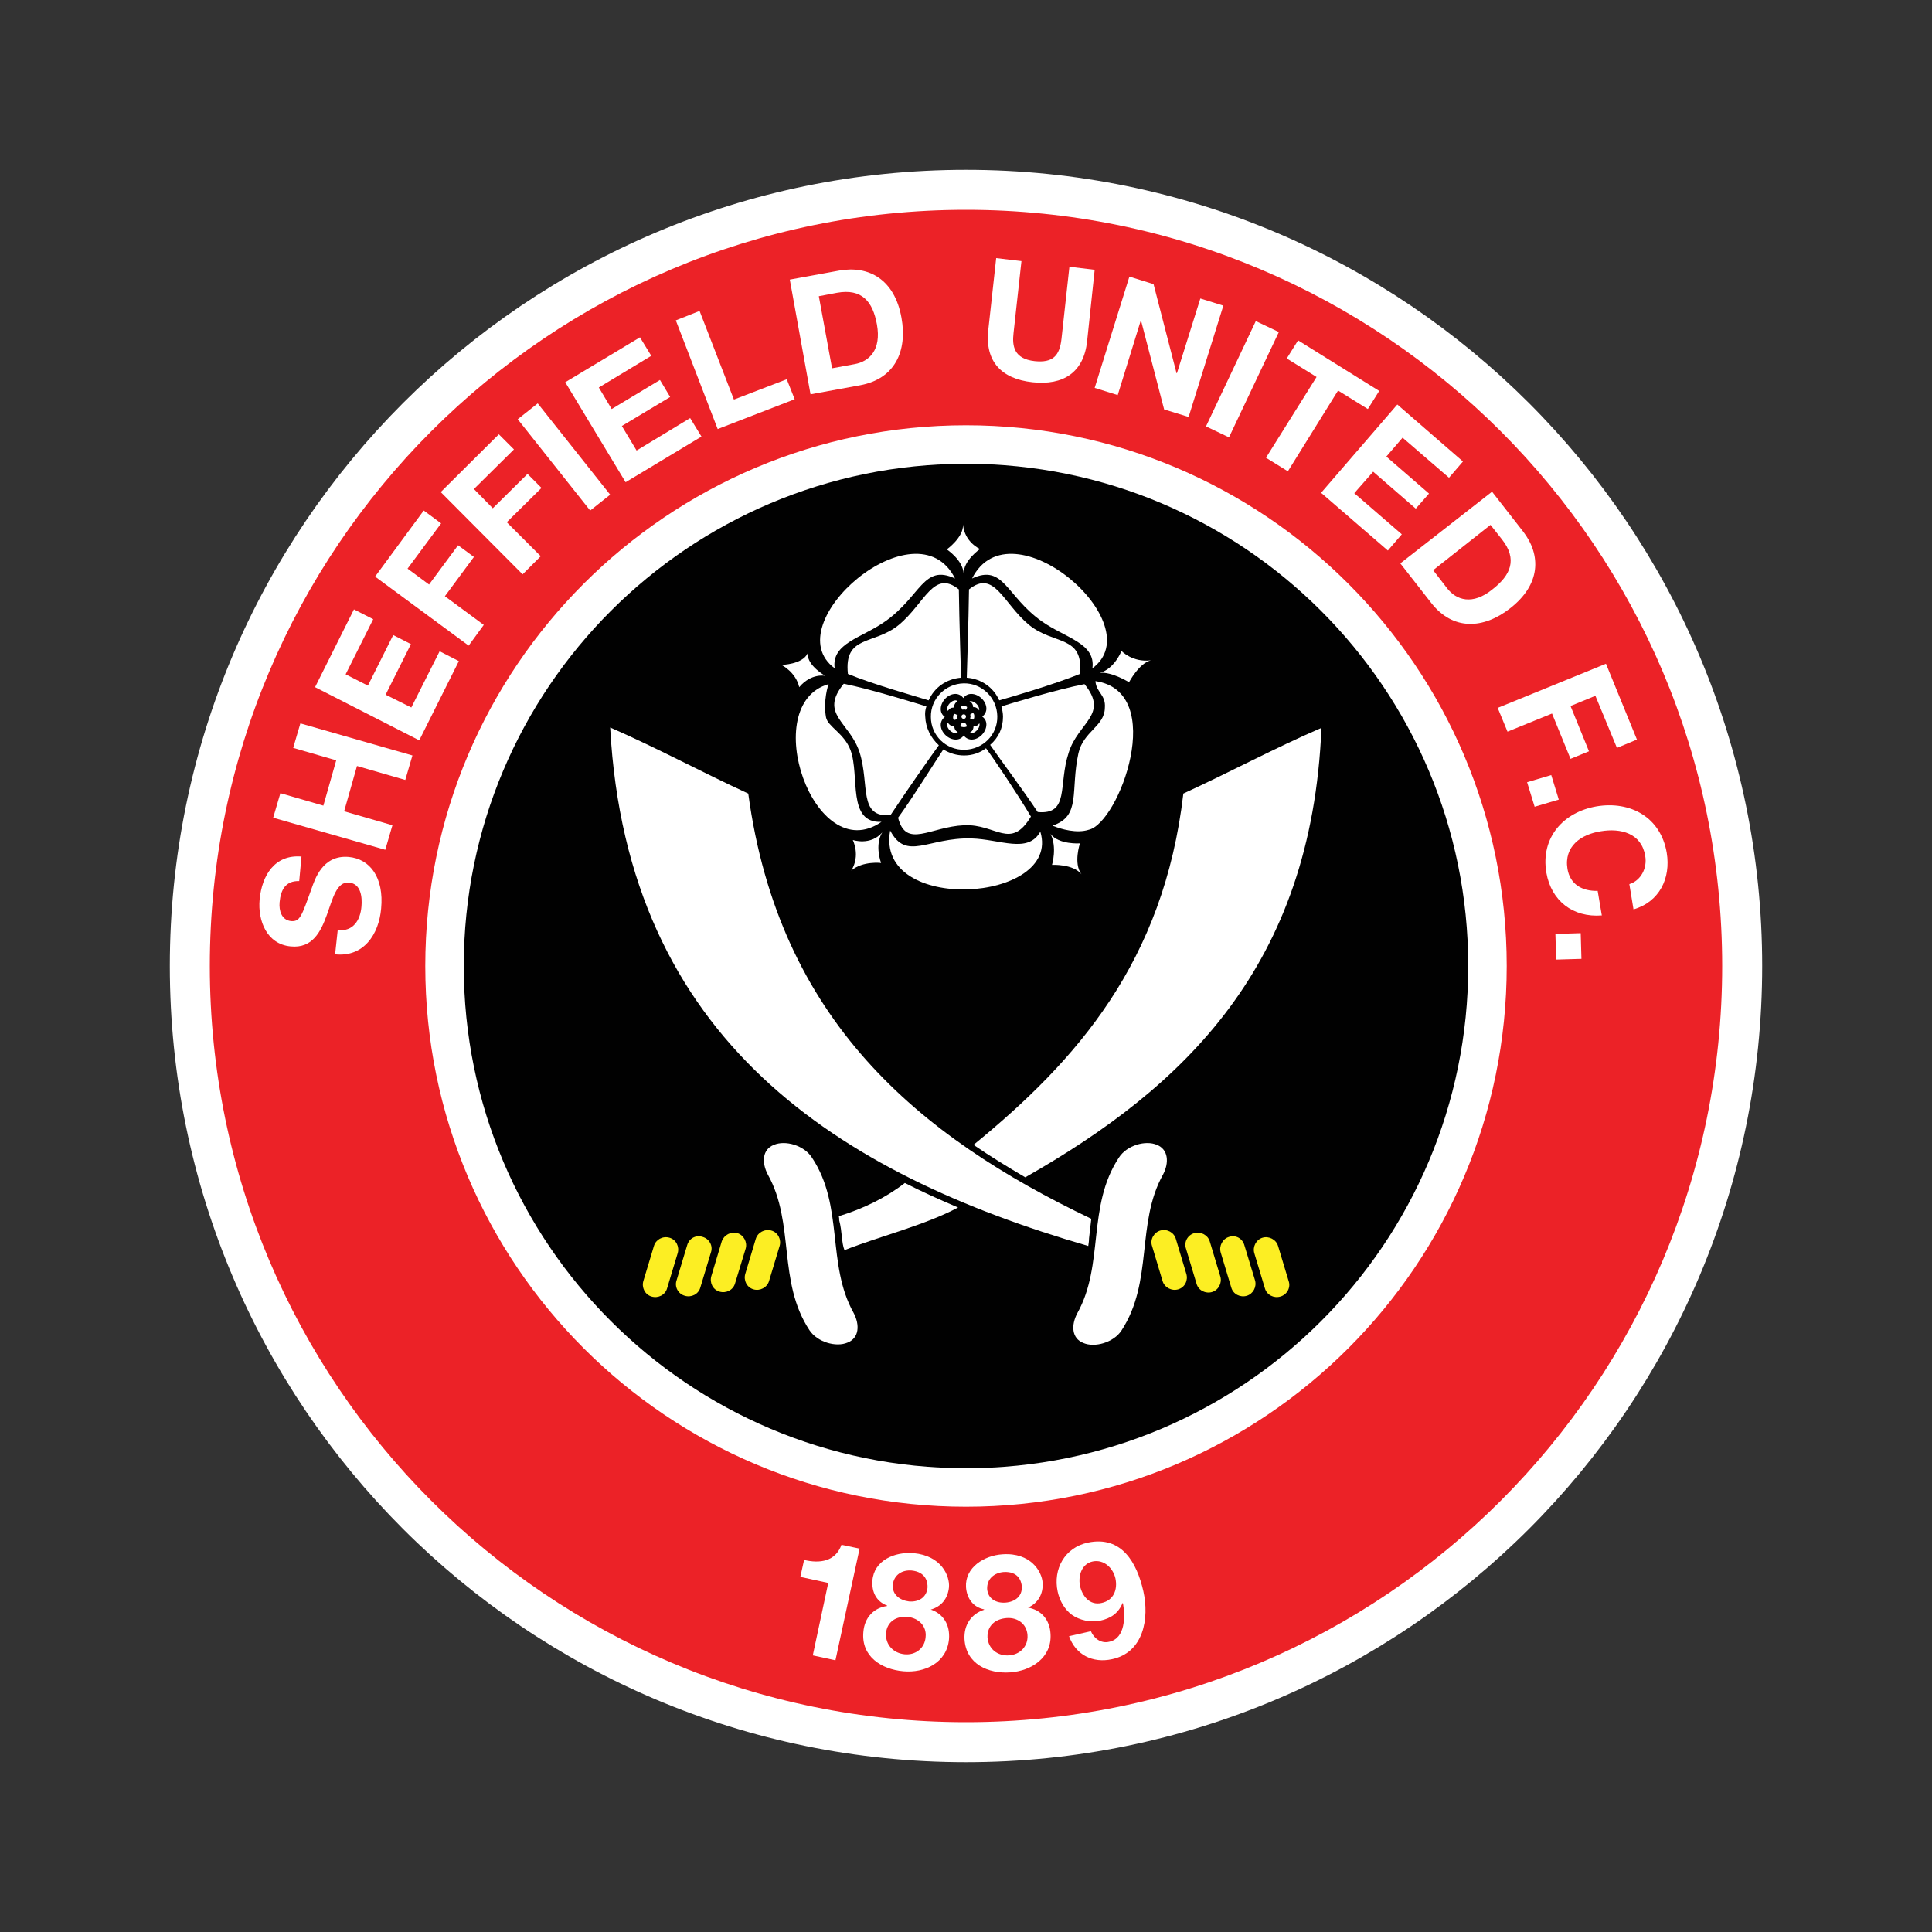
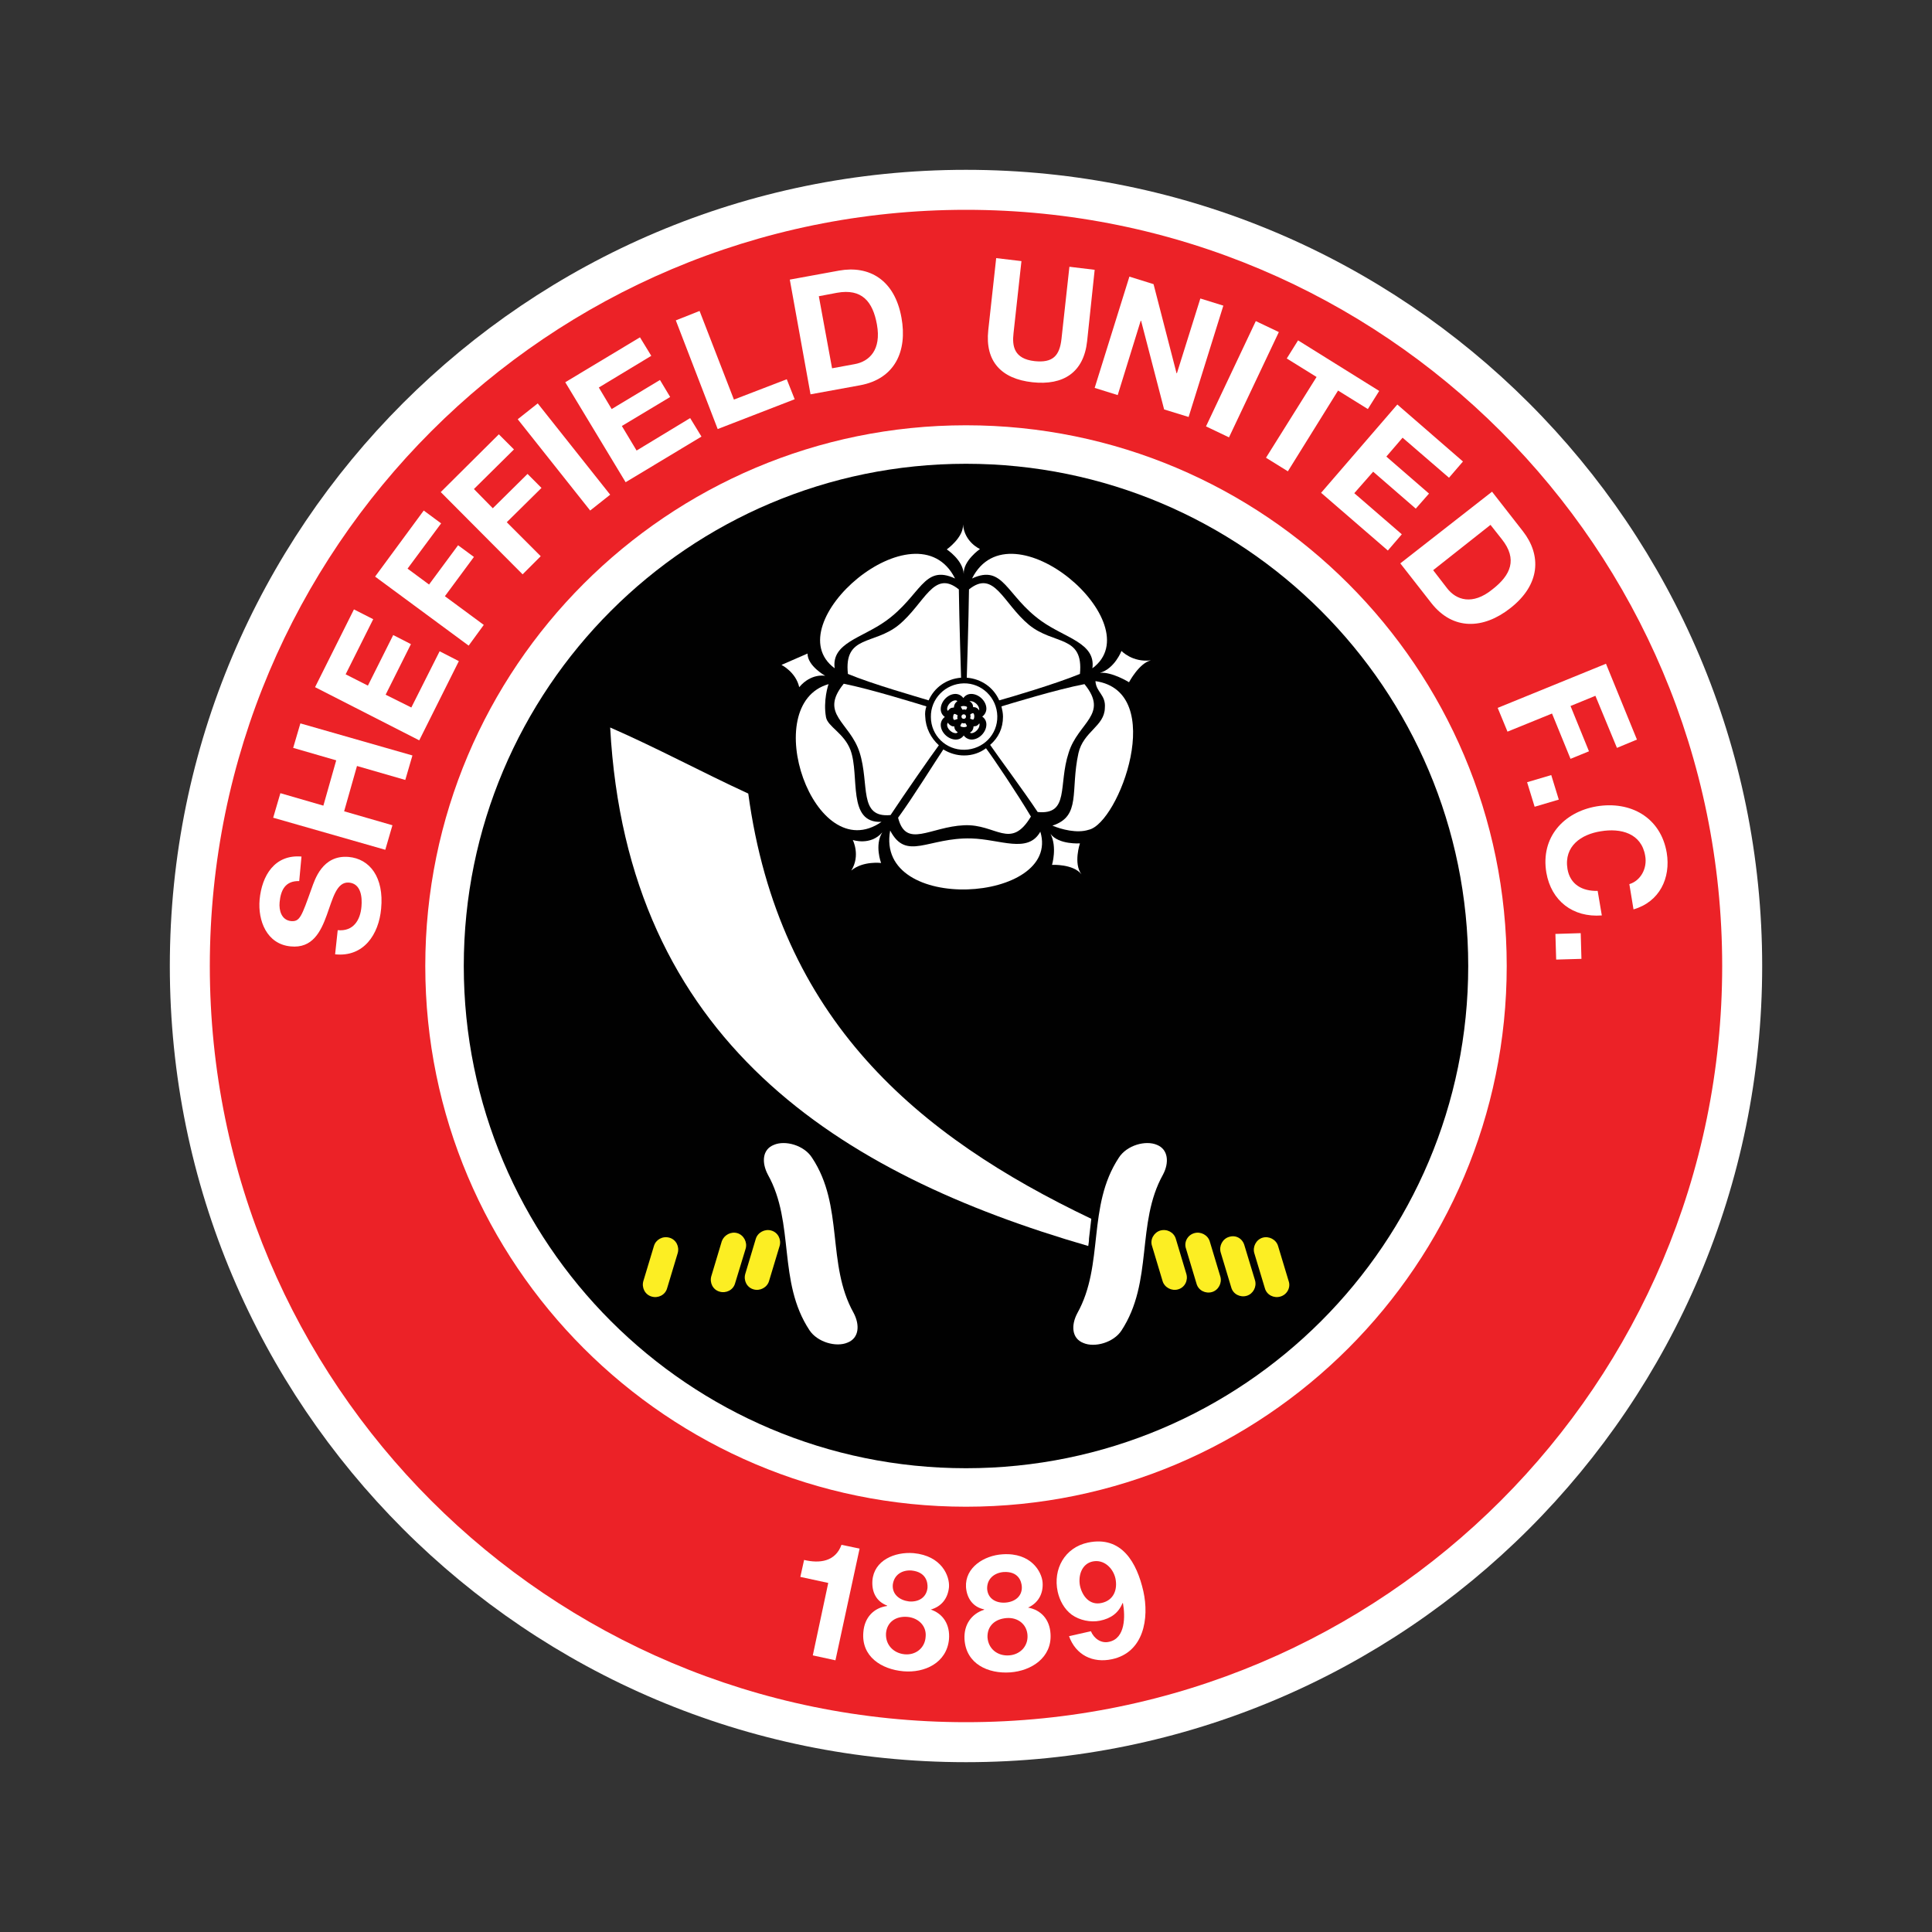
<svg xmlns="http://www.w3.org/2000/svg" width="40px" height="40px" viewBox="0 0 40 40" version="1.1">
  <rect x="0" y="0" width="40" height="40" fill="#333333" stroke="none" />
  <g id="surface1">
    <path style=" stroke:none;fill-rule:nonzero;fill:rgb(100%,100%,100%);fill-opacity:1;" d="M 36.484 20 C 36.484 29.102 29.102 36.484 20 36.484 C 10.898 36.484 3.516 29.102 3.516 20 C 3.516 10.898 10.898 3.516 20 3.516 C 29.102 3.516 36.484 10.898 36.484 20 Z M 36.484 20 " />
    <path style=" stroke:none;fill-rule:nonzero;fill:rgb(92.549%,13.333%,15.294%);fill-opacity:1;" d="M 35.656 20 C 35.656 28.648 28.648 35.656 20 35.656 C 11.352 35.656 4.344 28.648 4.344 20 C 4.344 11.352 11.352 4.344 20 4.344 C 28.648 4.344 35.656 11.352 35.656 20 Z M 35.656 20 " />
    <path style=" stroke:none;fill-rule:nonzero;fill:rgb(100%,100%,100%);fill-opacity:1;" d="M 31.195 20 C 31.195 26.18 26.18 31.195 20 31.195 C 13.82 31.195 8.805 26.18 8.805 20 C 8.805 13.82 13.82 8.805 20 8.805 C 26.18 8.805 31.195 13.82 31.195 20 Z M 31.195 20 " />
    <path style=" stroke:none;fill-rule:nonzero;fill:rgb(0.392%,0.392%,0.392%);fill-opacity:1;" d="M 30.398 20 C 30.398 25.742 25.742 30.398 20 30.398 C 14.258 30.398 9.602 25.742 9.602 20 C 9.602 14.258 14.258 9.602 20 9.602 C 25.742 9.602 30.398 14.258 30.398 20 Z M 30.398 20 " />
    <path style=" stroke:none;fill-rule:nonzero;fill:rgb(100%,100%,100%);fill-opacity:1;" d="M 19.531 15.516 C 19.367 15.758 18.898 16.516 18.594 16.93 C 18.758 17.578 19.258 17.117 19.961 17.086 C 20.625 17.055 20.922 17.609 21.344 16.906 C 21.07 16.445 20.578 15.711 20.414 15.492 C 20.289 15.586 20.133 15.641 19.961 15.641 C 19.805 15.641 19.656 15.594 19.531 15.516 " />
    <path style=" stroke:none;fill-rule:nonzero;fill:rgb(100%,100%,100%);fill-opacity:1;" d="M 19.898 14.031 C 19.898 14.031 19.859 12.812 19.852 12.203 C 19.328 11.781 19.148 12.492 18.609 12.938 C 18.094 13.359 17.469 13.141 17.555 13.953 C 18.062 14.164 19 14.43 19.227 14.5 C 19.344 14.234 19.594 14.055 19.898 14.031 " />
    <path style=" stroke:none;fill-rule:nonzero;fill:rgb(100%,100%,100%);fill-opacity:1;" d="M 19.18 14.625 C 19 14.57 18.023 14.266 17.469 14.156 C 16.953 14.789 17.594 14.945 17.797 15.578 C 18.008 16.242 17.766 16.938 18.438 16.875 C 18.727 16.438 19.281 15.641 19.438 15.43 C 19.273 15.281 19.164 15.07 19.156 14.836 C 19.148 14.766 19.156 14.695 19.18 14.625 " />
    <path style=" stroke:none;fill-rule:nonzero;fill:rgb(100%,100%,100%);fill-opacity:1;" d="M 20.016 14.031 C 20.32 14.055 20.57 14.234 20.688 14.5 C 20.914 14.438 21.844 14.164 22.359 13.953 C 22.438 13.141 21.82 13.359 21.305 12.938 C 20.766 12.492 20.586 11.781 20.062 12.203 C 20.055 12.812 20.016 14.031 20.016 14.031 " />
    <path style=" stroke:none;fill-rule:nonzero;fill:rgb(100%,100%,100%);fill-opacity:1;" d="M 20.734 14.625 C 20.75 14.695 20.766 14.766 20.766 14.836 C 20.766 15.078 20.672 15.273 20.5 15.422 C 20.648 15.641 21.195 16.375 21.484 16.812 C 22.148 16.875 21.906 16.25 22.125 15.586 C 22.32 14.953 22.969 14.797 22.453 14.164 C 21.883 14.273 20.914 14.57 20.734 14.625 " />
    <path style=" stroke:none;fill-rule:nonzero;fill:rgb(100%,100%,100%);fill-opacity:1;" d="M 17.156 14.164 C 17.148 14.172 17.039 14.508 17.102 14.852 C 17.141 15.047 17.477 15.18 17.609 15.531 C 17.805 16.062 17.531 17.047 18.25 17.016 C 16.852 17.984 15.688 14.578 17.156 14.164 " />
    <path style=" stroke:none;fill-rule:nonzero;fill:rgb(100%,100%,100%);fill-opacity:1;" d="M 22.68 14.102 C 24.18 14.32 23.164 17.047 22.539 17.18 C 22.297 17.258 21.977 17.172 21.789 17.094 C 22.391 16.898 22.156 16.375 22.328 15.594 C 22.43 15.141 22.867 15.039 22.875 14.656 C 22.898 14.383 22.695 14.336 22.68 14.102 " />
    <path style=" stroke:none;fill-rule:nonzero;fill:rgb(100%,100%,100%);fill-opacity:1;" d="M 18.43 17.195 C 18.766 17.836 19.211 17.336 20.109 17.359 C 20.711 17.375 21.281 17.68 21.539 17.219 C 21.984 18.695 18.109 18.938 18.43 17.195 " />
    <path style=" stroke:none;fill-rule:nonzero;fill:rgb(100%,100%,100%);fill-opacity:1;" d="M 19.773 11.977 C 19.117 11.672 19.07 12.336 18.336 12.859 C 17.844 13.211 17.211 13.312 17.281 13.836 C 16.039 12.922 18.977 10.391 19.773 11.977 " />
    <path style=" stroke:none;fill-rule:nonzero;fill:rgb(100%,100%,100%);fill-opacity:1;" d="M 20.125 11.977 C 20.781 11.672 20.828 12.336 21.562 12.859 C 22.055 13.211 22.688 13.312 22.617 13.836 C 23.859 12.922 20.922 10.391 20.125 11.977 " />
    <path style=" stroke:none;fill-rule:nonzero;fill:rgb(100%,100%,100%);fill-opacity:1;" d="M 20.289 11.367 C 20.289 11.367 19.938 11.609 19.953 11.883 C 19.938 11.594 19.602 11.375 19.602 11.375 C 19.602 11.375 19.953 11.125 19.938 10.859 C 19.969 11.227 20.289 11.367 20.289 11.367 " />
    <path style=" stroke:none;fill-rule:nonzero;fill:rgb(100%,100%,100%);fill-opacity:1;" d="M 23.375 14.125 C 23.375 14.125 23.023 13.906 22.773 13.93 C 23.078 13.844 23.219 13.477 23.219 13.477 C 23.219 13.477 23.445 13.719 23.828 13.672 C 23.586 13.727 23.375 14.125 23.375 14.125 " />
    <path style=" stroke:none;fill-rule:nonzero;fill:rgb(100%,100%,100%);fill-opacity:1;" d="M 21.781 17.906 C 21.781 17.906 21.891 17.539 21.75 17.266 C 21.922 17.492 22.359 17.461 22.359 17.461 C 22.359 17.461 22.219 17.875 22.391 18.102 C 22.219 17.883 21.781 17.906 21.781 17.906 " />
    <path style=" stroke:none;fill-rule:nonzero;fill:rgb(100%,100%,100%);fill-opacity:1;" d="M 17.656 17.391 C 17.656 17.391 18.023 17.516 18.266 17.234 C 18.102 17.5 18.242 17.867 18.242 17.867 C 18.242 17.867 17.867 17.82 17.625 18.023 C 17.82 17.711 17.656 17.391 17.656 17.391 " />
-     <path style=" stroke:none;fill-rule:nonzero;fill:rgb(100%,100%,100%);fill-opacity:1;" d="M 16.719 13.531 C 16.719 13.789 17.086 13.992 17.086 13.992 C 17.086 13.992 16.797 13.93 16.547 14.227 C 16.477 13.914 16.18 13.766 16.18 13.766 C 16.18 13.766 16.609 13.758 16.719 13.531 " />
+     <path style=" stroke:none;fill-rule:nonzero;fill:rgb(100%,100%,100%);fill-opacity:1;" d="M 16.719 13.531 C 16.719 13.789 17.086 13.992 17.086 13.992 C 17.086 13.992 16.797 13.93 16.547 14.227 C 16.477 13.914 16.18 13.766 16.18 13.766 " />
    <path style=" stroke:none;fill-rule:nonzero;fill:rgb(100%,100%,100%);fill-opacity:1;" d="M 20.648 14.828 C 20.656 15.211 20.352 15.516 19.969 15.523 C 19.586 15.531 19.273 15.227 19.273 14.844 C 19.266 14.469 19.57 14.156 19.953 14.148 C 20.328 14.141 20.641 14.445 20.648 14.828 " />
    <path style=" stroke:none;fill-rule:nonzero;fill:rgb(0.392%,0.392%,0.392%);fill-opacity:1;" d="M 19.953 15.227 C 19.914 15.281 19.859 15.312 19.789 15.312 C 19.633 15.312 19.477 15.164 19.477 15.008 C 19.477 14.945 19.508 14.883 19.562 14.844 C 19.508 14.805 19.477 14.75 19.477 14.68 C 19.477 14.523 19.625 14.367 19.781 14.367 C 19.844 14.367 19.906 14.398 19.945 14.453 C 19.984 14.398 20.039 14.367 20.109 14.367 C 20.266 14.367 20.422 14.516 20.422 14.672 C 20.422 14.734 20.391 14.797 20.336 14.836 C 20.391 14.875 20.422 14.93 20.422 15 C 20.422 15.156 20.273 15.312 20.117 15.312 C 20.055 15.312 19.992 15.281 19.953 15.227 " />
    <path style=" stroke:none;fill-rule:nonzero;fill:rgb(100%,100%,100%);fill-opacity:1;" d="M 19.781 14.5 C 19.703 14.5 19.609 14.594 19.609 14.68 C 19.609 14.703 19.625 14.719 19.641 14.727 L 19.797 14.836 L 19.641 14.953 C 19.625 14.961 19.609 14.977 19.609 15.008 C 19.609 15.086 19.703 15.18 19.789 15.18 C 19.812 15.18 19.828 15.164 19.836 15.148 L 19.945 14.992 L 20.062 15.148 C 20.078 15.164 20.094 15.18 20.109 15.18 C 20.188 15.18 20.281 15.086 20.281 15 C 20.281 14.984 20.273 14.961 20.25 14.953 L 20.094 14.844 L 20.25 14.734 C 20.266 14.719 20.281 14.703 20.273 14.688 C 20.273 14.609 20.18 14.516 20.094 14.516 C 20.078 14.516 20.062 14.523 20.047 14.547 L 19.938 14.703 L 19.828 14.547 C 19.828 14.516 19.812 14.5 19.781 14.5 Z M 19.781 14.5 " />
    <path style=" stroke:none;fill-rule:nonzero;fill:rgb(0.392%,0.392%,0.392%);fill-opacity:1;" d="M 20.203 14.648 C 20.188 14.641 20.172 14.641 20.148 14.641 C 20.148 14.594 20.125 14.555 20.102 14.539 C 20.062 14.5 20 14.484 19.945 14.484 C 19.891 14.484 19.828 14.5 19.789 14.547 C 19.773 14.562 19.75 14.602 19.75 14.648 C 19.727 14.648 19.711 14.656 19.695 14.656 C 19.625 14.688 19.594 14.766 19.594 14.844 C 19.594 14.93 19.633 15 19.703 15.031 C 19.719 15.039 19.734 15.039 19.758 15.039 C 19.758 15.086 19.781 15.125 19.805 15.141 C 19.844 15.18 19.906 15.195 19.961 15.195 C 20.016 15.195 20.078 15.18 20.117 15.141 C 20.133 15.125 20.156 15.086 20.156 15.039 C 20.18 15.039 20.195 15.031 20.211 15.031 C 20.281 15 20.312 14.922 20.312 14.844 C 20.305 14.75 20.266 14.672 20.203 14.648 " />
    <path style=" stroke:none;fill-rule:nonzero;fill:rgb(100%,100%,100%);fill-opacity:1;" d="M 20.148 14.898 C 20.133 14.898 20.109 14.891 20.086 14.875 C 20.086 14.859 20.094 14.852 20.094 14.836 C 20.094 14.82 20.094 14.812 20.086 14.797 C 20.109 14.773 20.133 14.766 20.141 14.766 L 20.148 14.766 C 20.156 14.766 20.172 14.789 20.172 14.828 C 20.172 14.875 20.156 14.898 20.148 14.898 " />
    <path style=" stroke:none;fill-rule:nonzero;fill:rgb(100%,100%,100%);fill-opacity:1;" d="M 20.016 15.039 C 20.008 15.047 19.984 15.055 19.953 15.055 C 19.93 15.055 19.898 15.047 19.891 15.039 L 19.883 15.031 C 19.883 15.016 19.898 14.992 19.914 14.969 C 19.93 14.969 19.938 14.977 19.953 14.977 C 19.961 14.977 19.977 14.977 19.984 14.969 C 20 14.992 20.016 15.016 20.016 15.031 Z M 20.016 15.039 " />
    <path style=" stroke:none;fill-rule:nonzero;fill:rgb(100%,100%,100%);fill-opacity:1;" d="M 19.758 14.906 C 19.75 14.906 19.727 14.883 19.734 14.844 C 19.734 14.805 19.75 14.781 19.758 14.781 L 19.766 14.781 C 19.773 14.781 19.797 14.789 19.828 14.812 C 19.828 14.82 19.82 14.836 19.82 14.844 C 19.82 14.859 19.82 14.867 19.828 14.883 C 19.789 14.898 19.766 14.906 19.758 14.906 " />
    <path style=" stroke:none;fill-rule:nonzero;fill:rgb(100%,100%,100%);fill-opacity:1;" d="M 19.891 14.633 C 19.898 14.625 19.922 14.617 19.953 14.617 C 19.977 14.617 20.008 14.625 20.016 14.633 L 20.023 14.641 C 20.023 14.648 20.016 14.672 20 14.695 C 19.992 14.695 19.977 14.688 19.969 14.688 C 19.953 14.688 19.945 14.688 19.93 14.695 C 19.914 14.672 19.898 14.648 19.898 14.641 Z M 19.891 14.633 " />
    <path style=" stroke:none;fill-rule:nonzero;fill:rgb(100%,100%,100%);fill-opacity:1;" d="M 20 14.836 C 20 14.863 19.98 14.883 19.953 14.883 C 19.926 14.883 19.906 14.863 19.906 14.836 C 19.906 14.809 19.926 14.789 19.953 14.789 C 19.98 14.789 20 14.809 20 14.836 Z M 20 14.836 " />
    <path style=" stroke:none;fill-rule:nonzero;fill:rgb(100%,100%,100%);fill-opacity:1;" d="M 17.672 27.18 C 17.805 27.43 17.789 27.703 17.547 27.797 C 17.312 27.898 16.922 27.789 16.758 27.539 C 16.094 26.531 16.461 25.328 15.898 24.32 C 15.766 24.07 15.781 23.797 16.023 23.703 C 16.258 23.602 16.648 23.711 16.812 23.969 C 17.477 24.969 17.109 26.172 17.672 27.18 " />
    <path style=" stroke:none;fill-rule:nonzero;fill:rgb(100%,100%,100%);fill-opacity:1;" d="M 24.078 24.32 C 24.211 24.07 24.188 23.797 23.953 23.703 C 23.719 23.602 23.328 23.711 23.164 23.969 C 22.5 24.977 22.867 26.18 22.305 27.188 C 22.172 27.438 22.188 27.711 22.43 27.805 C 22.664 27.906 23.055 27.797 23.219 27.547 C 23.883 26.531 23.516 25.328 24.078 24.32 " />
    <path style=" stroke:none;fill-rule:nonzero;fill:rgb(98.824%,93.333%,13.725%);fill-opacity:1;" d="M 13.859 25.625 C 14 25.664 14.07 25.812 14.031 25.945 L 13.812 26.672 C 13.773 26.812 13.625 26.883 13.492 26.844 C 13.352 26.805 13.281 26.656 13.32 26.523 L 13.539 25.797 C 13.578 25.664 13.719 25.586 13.859 25.625 " />
-     <path style=" stroke:none;fill-rule:nonzero;fill:rgb(98.824%,93.333%,13.725%);fill-opacity:1;" d="M 14.547 25.609 C 14.688 25.648 14.766 25.797 14.719 25.93 L 14.5 26.656 C 14.461 26.797 14.312 26.867 14.18 26.828 C 14.039 26.789 13.961 26.641 14.008 26.508 L 14.227 25.781 C 14.266 25.641 14.406 25.562 14.547 25.609 " />
    <path style=" stroke:none;fill-rule:nonzero;fill:rgb(98.824%,93.333%,13.725%);fill-opacity:1;" d="M 15.266 25.531 C 15.398 25.57 15.477 25.719 15.438 25.852 L 15.219 26.57 C 15.18 26.711 15.031 26.781 14.898 26.742 C 14.758 26.703 14.688 26.555 14.727 26.422 L 14.945 25.695 C 14.992 25.57 15.133 25.492 15.266 25.531 " />
    <path style=" stroke:none;fill-rule:nonzero;fill:rgb(98.824%,93.333%,13.725%);fill-opacity:1;" d="M 15.969 25.477 C 16.109 25.516 16.18 25.664 16.141 25.797 L 15.922 26.523 C 15.883 26.656 15.734 26.734 15.602 26.695 C 15.461 26.656 15.391 26.508 15.43 26.375 L 15.648 25.648 C 15.688 25.516 15.836 25.438 15.969 25.477 " />
    <path style=" stroke:none;fill-rule:nonzero;fill:rgb(98.824%,93.333%,13.725%);fill-opacity:1;" d="M 26.141 25.625 C 26.008 25.664 25.93 25.812 25.969 25.945 L 26.188 26.672 C 26.227 26.812 26.375 26.883 26.508 26.844 C 26.648 26.805 26.727 26.656 26.68 26.523 L 26.461 25.797 C 26.422 25.664 26.273 25.586 26.141 25.625 " />
    <path style=" stroke:none;fill-rule:nonzero;fill:rgb(98.824%,93.333%,13.725%);fill-opacity:1;" d="M 25.445 25.609 C 25.312 25.648 25.234 25.797 25.273 25.93 L 25.492 26.656 C 25.531 26.797 25.68 26.867 25.812 26.828 C 25.945 26.789 26.023 26.641 25.984 26.508 L 25.766 25.789 C 25.727 25.641 25.586 25.562 25.445 25.609 " />
    <path style=" stroke:none;fill-rule:nonzero;fill:rgb(98.824%,93.333%,13.725%);fill-opacity:1;" d="M 24.727 25.531 C 24.586 25.57 24.508 25.719 24.555 25.852 L 24.773 26.578 C 24.812 26.719 24.961 26.789 25.094 26.75 C 25.227 26.711 25.305 26.562 25.266 26.43 L 25.047 25.703 C 25.008 25.57 24.859 25.492 24.727 25.531 " />
    <path style=" stroke:none;fill-rule:nonzero;fill:rgb(98.824%,93.333%,13.725%);fill-opacity:1;" d="M 24.023 25.477 C 23.891 25.516 23.805 25.664 23.852 25.797 L 24.07 26.523 C 24.109 26.656 24.258 26.734 24.391 26.695 C 24.531 26.656 24.602 26.508 24.562 26.375 L 24.344 25.648 C 24.305 25.516 24.164 25.438 24.023 25.477 " />
-     <path style=" stroke:none;fill-rule:nonzero;fill:rgb(100%,100%,100%);fill-opacity:1;" d="M 24.5 16.43 C 24.094 19.914 22.297 21.953 20.156 23.703 C 20.508 23.945 20.867 24.164 21.227 24.375 C 24.508 22.508 27.156 20.008 27.359 15.07 C 26.383 15.492 25.469 15.984 24.5 16.43 Z M 24.5 16.43 " />
-     <path style=" stroke:none;fill-rule:nonzero;fill:rgb(100%,100%,100%);fill-opacity:1;" d="M 17.375 25.266 C 17.438 25.5 17.422 25.734 17.484 25.883 C 18.242 25.586 19.148 25.367 19.836 25 C 19.469 24.844 19.102 24.68 18.734 24.492 C 18.352 24.789 17.883 25.023 17.367 25.18 C 17.375 25.211 17.375 25.234 17.375 25.266 Z M 17.375 25.266 " />
    <path style=" stroke:none;fill-rule:nonzero;fill:rgb(100%,100%,100%);fill-opacity:1;" d="M 22.547 25.641 C 22.562 25.508 22.578 25.367 22.594 25.234 C 18.992 23.516 16.125 21.109 15.492 16.43 C 14.523 15.984 13.617 15.492 12.633 15.062 C 12.984 21.555 17.383 24.305 22.531 25.797 C 22.539 25.742 22.547 25.695 22.547 25.641 Z M 22.547 25.641 " />
    <path style=" stroke:none;fill-rule:nonzero;fill:rgb(100%,100%,100%);fill-opacity:1;" d="M 6.992 19.258 C 7.312 19.289 7.461 19.055 7.484 18.766 C 7.5 18.578 7.477 18.297 7.227 18.273 C 6.969 18.25 6.891 18.602 6.766 18.945 C 6.641 19.289 6.469 19.641 6.016 19.594 C 5.523 19.547 5.336 19.062 5.375 18.625 C 5.422 18.125 5.688 17.688 6.242 17.734 L 6.195 18.242 C 5.906 18.234 5.812 18.43 5.789 18.68 C 5.773 18.852 5.828 19.047 6.023 19.07 C 6.211 19.086 6.242 18.977 6.453 18.391 C 6.516 18.219 6.672 17.695 7.219 17.742 C 7.656 17.781 7.953 18.164 7.891 18.812 C 7.844 19.344 7.531 19.82 6.938 19.758 Z M 6.992 19.258 " />
    <path style=" stroke:none;fill-rule:nonzero;fill:rgb(100%,100%,100%);fill-opacity:1;" d="M 5.656 16.93 L 5.805 16.422 L 6.695 16.68 L 6.961 15.742 L 6.07 15.484 L 6.219 14.977 L 8.539 15.641 L 8.391 16.148 L 7.391 15.859 L 7.125 16.797 L 8.125 17.086 L 7.977 17.594 Z M 5.656 16.93 " />
    <path style=" stroke:none;fill-rule:nonzero;fill:rgb(100%,100%,100%);fill-opacity:1;" d="M 6.523 14.227 L 7.328 12.617 L 7.727 12.82 L 7.156 13.961 L 7.617 14.195 L 8.141 13.148 L 8.508 13.336 L 7.984 14.383 L 8.516 14.648 L 9.102 13.484 L 9.5 13.688 L 8.68 15.328 Z M 6.523 14.227 " />
    <path style=" stroke:none;fill-rule:nonzero;fill:rgb(100%,100%,100%);fill-opacity:1;" d="M 7.766 11.938 L 8.773 10.57 L 9.133 10.836 L 8.438 11.773 L 8.883 12.102 L 9.484 11.289 L 9.812 11.531 L 9.211 12.344 L 10.016 12.938 L 9.703 13.367 Z M 7.766 11.938 " />
    <path style=" stroke:none;fill-rule:nonzero;fill:rgb(100%,100%,100%);fill-opacity:1;" d="M 9.125 10.188 L 10.328 8.992 L 10.641 9.305 L 9.812 10.125 L 10.203 10.523 L 10.922 9.812 L 11.211 10.102 L 10.492 10.812 L 11.195 11.516 L 10.82 11.891 Z M 9.125 10.188 " />
    <path style=" stroke:none;fill-rule:nonzero;fill:rgb(100%,100%,100%);fill-opacity:1;" d="M 10.719 8.68 L 11.133 8.352 L 12.633 10.242 L 12.219 10.57 Z M 10.719 8.68 " />
    <path style=" stroke:none;fill-rule:nonzero;fill:rgb(100%,100%,100%);fill-opacity:1;" d="M 11.703 7.914 L 13.25 6.984 L 13.484 7.367 L 12.398 8.023 L 12.664 8.469 L 13.664 7.867 L 13.875 8.219 L 12.875 8.82 L 13.18 9.328 L 14.289 8.656 L 14.523 9.039 L 12.953 9.984 Z M 11.703 7.914 " />
    <path style=" stroke:none;fill-rule:nonzero;fill:rgb(100%,100%,100%);fill-opacity:1;" d="M 13.992 6.633 L 14.484 6.438 L 15.195 8.273 L 16.289 7.852 L 16.453 8.266 L 14.859 8.883 Z M 13.992 6.633 " />
    <path style=" stroke:none;fill-rule:nonzero;fill:rgb(100%,100%,100%);fill-opacity:1;" d="M 16.352 5.789 L 17.375 5.602 C 17.992 5.492 18.523 5.789 18.664 6.578 C 18.789 7.266 18.531 7.844 17.805 7.977 L 16.781 8.164 Z M 17.227 7.625 L 17.695 7.539 C 18 7.484 18.25 7.242 18.156 6.719 C 18.07 6.242 17.844 5.969 17.328 6.062 L 16.953 6.133 Z M 17.227 7.625 " />
    <path style=" stroke:none;fill-rule:nonzero;fill:rgb(100%,100%,100%);fill-opacity:1;" d="M 22.508 7.062 C 22.438 7.711 22.016 7.984 21.375 7.914 C 20.734 7.844 20.391 7.484 20.461 6.836 L 20.625 5.344 L 21.148 5.406 L 20.984 6.898 C 20.953 7.164 20.992 7.43 21.422 7.477 C 21.797 7.516 21.938 7.367 21.977 7.016 L 22.141 5.523 L 22.664 5.586 Z M 22.508 7.062 " />
    <path style=" stroke:none;fill-rule:nonzero;fill:rgb(100%,100%,100%);fill-opacity:1;" d="M 23.383 5.727 L 23.883 5.883 L 24.359 7.727 L 24.367 7.727 L 24.852 6.18 L 25.328 6.328 L 24.609 8.633 L 24.102 8.477 L 23.625 6.641 L 23.617 6.641 L 23.141 8.18 L 22.664 8.031 Z M 23.383 5.727 " />
    <path style=" stroke:none;fill-rule:nonzero;fill:rgb(100%,100%,100%);fill-opacity:1;" d="M 26 6.648 L 26.477 6.875 L 25.445 9.055 L 24.969 8.828 Z M 26 6.648 " />
    <path style=" stroke:none;fill-rule:nonzero;fill:rgb(100%,100%,100%);fill-opacity:1;" d="M 27.258 7.805 L 26.641 7.422 L 26.875 7.047 L 28.555 8.094 L 28.32 8.469 L 27.703 8.086 L 26.664 9.758 L 26.211 9.477 Z M 27.258 7.805 " />
    <path style=" stroke:none;fill-rule:nonzero;fill:rgb(100%,100%,100%);fill-opacity:1;" d="M 28.93 8.375 L 30.289 9.555 L 30 9.891 L 29.039 9.062 L 28.703 9.453 L 29.586 10.219 L 29.312 10.531 L 28.43 9.766 L 28.039 10.211 L 29.023 11.062 L 28.734 11.398 L 27.352 10.203 Z M 28.93 8.375 " />
    <path style=" stroke:none;fill-rule:nonzero;fill:rgb(100%,100%,100%);fill-opacity:1;" d="M 30.891 10.18 L 31.531 11 C 31.914 11.492 31.898 12.102 31.266 12.594 C 30.719 13.023 30.086 13.062 29.633 12.484 L 28.992 11.664 Z M 29.672 11.805 L 29.961 12.18 C 30.148 12.422 30.484 12.539 30.898 12.203 C 31.281 11.906 31.422 11.578 31.094 11.164 L 30.859 10.867 Z M 29.672 11.805 " />
    <path style=" stroke:none;fill-rule:nonzero;fill:rgb(100%,100%,100%);fill-opacity:1;" d="M 33.25 13.742 L 33.891 15.312 L 33.477 15.484 L 33.031 14.406 L 32.516 14.617 L 32.898 15.555 L 32.516 15.711 L 32.133 14.773 L 31.211 15.148 L 31.008 14.656 Z M 33.25 13.742 " />
    <path style=" stroke:none;fill-rule:nonzero;fill:rgb(100%,100%,100%);fill-opacity:1;" d="M 32.117 16.047 L 32.273 16.555 L 31.773 16.703 L 31.617 16.195 Z M 32.117 16.047 " />
    <path style=" stroke:none;fill-rule:nonzero;fill:rgb(100%,100%,100%);fill-opacity:1;" d="M 33.734 18.305 C 33.969 18.234 34.109 17.977 34.062 17.719 C 33.984 17.25 33.555 17.141 33.141 17.211 C 32.742 17.273 32.375 17.516 32.453 17.992 C 32.508 18.312 32.758 18.453 33.078 18.445 L 33.164 18.953 C 32.562 19 32.117 18.648 32.016 18.07 C 31.891 17.336 32.375 16.812 33.055 16.695 C 33.758 16.578 34.383 16.922 34.508 17.656 C 34.594 18.18 34.359 18.672 33.82 18.828 Z M 33.734 18.305 " />
    <path style=" stroke:none;fill-rule:nonzero;fill:rgb(100%,100%,100%);fill-opacity:1;" d="M 32.727 19.32 L 32.742 19.852 L 32.219 19.867 L 32.203 19.336 Z M 32.727 19.32 " />
    <path style=" stroke:none;fill-rule:nonzero;fill:rgb(100%,100%,100%);fill-opacity:1;" d="M 17.297 34.375 L 16.828 34.273 L 17.148 32.773 L 16.57 32.648 L 16.648 32.297 C 16.977 32.375 17.297 32.328 17.422 31.984 L 17.797 32.062 Z M 17.297 34.375 " />
    <path style=" stroke:none;fill-rule:nonzero;fill:rgb(100%,100%,100%);fill-opacity:1;" d="M 18.914 32.156 C 19.5 32.211 19.664 32.633 19.648 32.859 C 19.625 33.094 19.492 33.266 19.258 33.328 L 19.258 33.32 C 19.531 33.406 19.672 33.641 19.648 33.938 C 19.602 34.43 19.141 34.641 18.703 34.602 C 18.25 34.562 17.828 34.297 17.875 33.789 C 17.898 33.492 18.086 33.289 18.367 33.25 L 18.367 33.242 C 18.141 33.156 18.047 32.961 18.062 32.727 C 18.094 32.305 18.523 32.125 18.914 32.156 Z M 18.727 34.25 C 18.953 34.273 19.148 34.125 19.164 33.891 C 19.188 33.664 19.016 33.5 18.797 33.477 C 18.562 33.453 18.367 33.57 18.344 33.812 C 18.328 34.055 18.5 34.227 18.727 34.25 Z M 18.82 33.156 C 19.016 33.172 19.18 33.078 19.203 32.875 C 19.211 32.758 19.172 32.547 18.875 32.516 C 18.68 32.5 18.508 32.602 18.484 32.812 C 18.469 33.016 18.633 33.133 18.82 33.156 Z M 18.82 33.156 " />
    <path style=" stroke:none;fill-rule:nonzero;fill:rgb(100%,100%,100%);fill-opacity:1;" d="M 20.758 32.18 C 21.344 32.141 21.57 32.539 21.586 32.766 C 21.602 33 21.492 33.195 21.273 33.289 L 21.273 33.281 C 21.555 33.328 21.734 33.531 21.75 33.828 C 21.781 34.32 21.352 34.594 20.914 34.625 C 20.461 34.656 20 34.453 19.969 33.938 C 19.953 33.641 20.109 33.414 20.375 33.328 L 20.375 33.32 C 20.141 33.273 20.016 33.086 20 32.859 C 19.977 32.453 20.375 32.203 20.758 32.18 Z M 20.82 33.18 C 21.016 33.164 21.164 33.047 21.156 32.852 C 21.148 32.727 21.078 32.531 20.781 32.547 C 20.586 32.562 20.43 32.688 20.438 32.898 C 20.453 33.102 20.625 33.195 20.82 33.18 Z M 20.891 34.273 C 21.117 34.258 21.289 34.086 21.273 33.852 C 21.258 33.625 21.07 33.484 20.844 33.5 C 20.609 33.516 20.438 33.656 20.445 33.898 C 20.461 34.141 20.656 34.289 20.891 34.273 Z M 20.891 34.273 " />
    <path style=" stroke:none;fill-rule:nonzero;fill:rgb(100%,100%,100%);fill-opacity:1;" d="M 22.586 33.773 C 22.648 33.922 22.797 34.031 22.961 33.992 C 23.305 33.922 23.297 33.453 23.25 33.195 L 23.242 33.188 C 23.156 33.398 23 33.508 22.773 33.555 C 22.578 33.594 22.352 33.547 22.188 33.43 C 22.031 33.312 21.938 33.133 21.898 32.953 C 21.797 32.484 22.047 32.039 22.523 31.938 C 23.227 31.789 23.539 32.359 23.672 32.945 C 23.797 33.508 23.68 34.211 23.023 34.352 C 22.625 34.438 22.273 34.266 22.133 33.875 Z M 23.094 32.68 C 23.047 32.469 22.859 32.281 22.625 32.328 C 22.398 32.375 22.32 32.617 22.359 32.828 C 22.406 33.047 22.562 33.242 22.805 33.188 C 23.062 33.133 23.141 32.906 23.094 32.68 Z M 23.094 32.68 " />
  </g>
</svg>